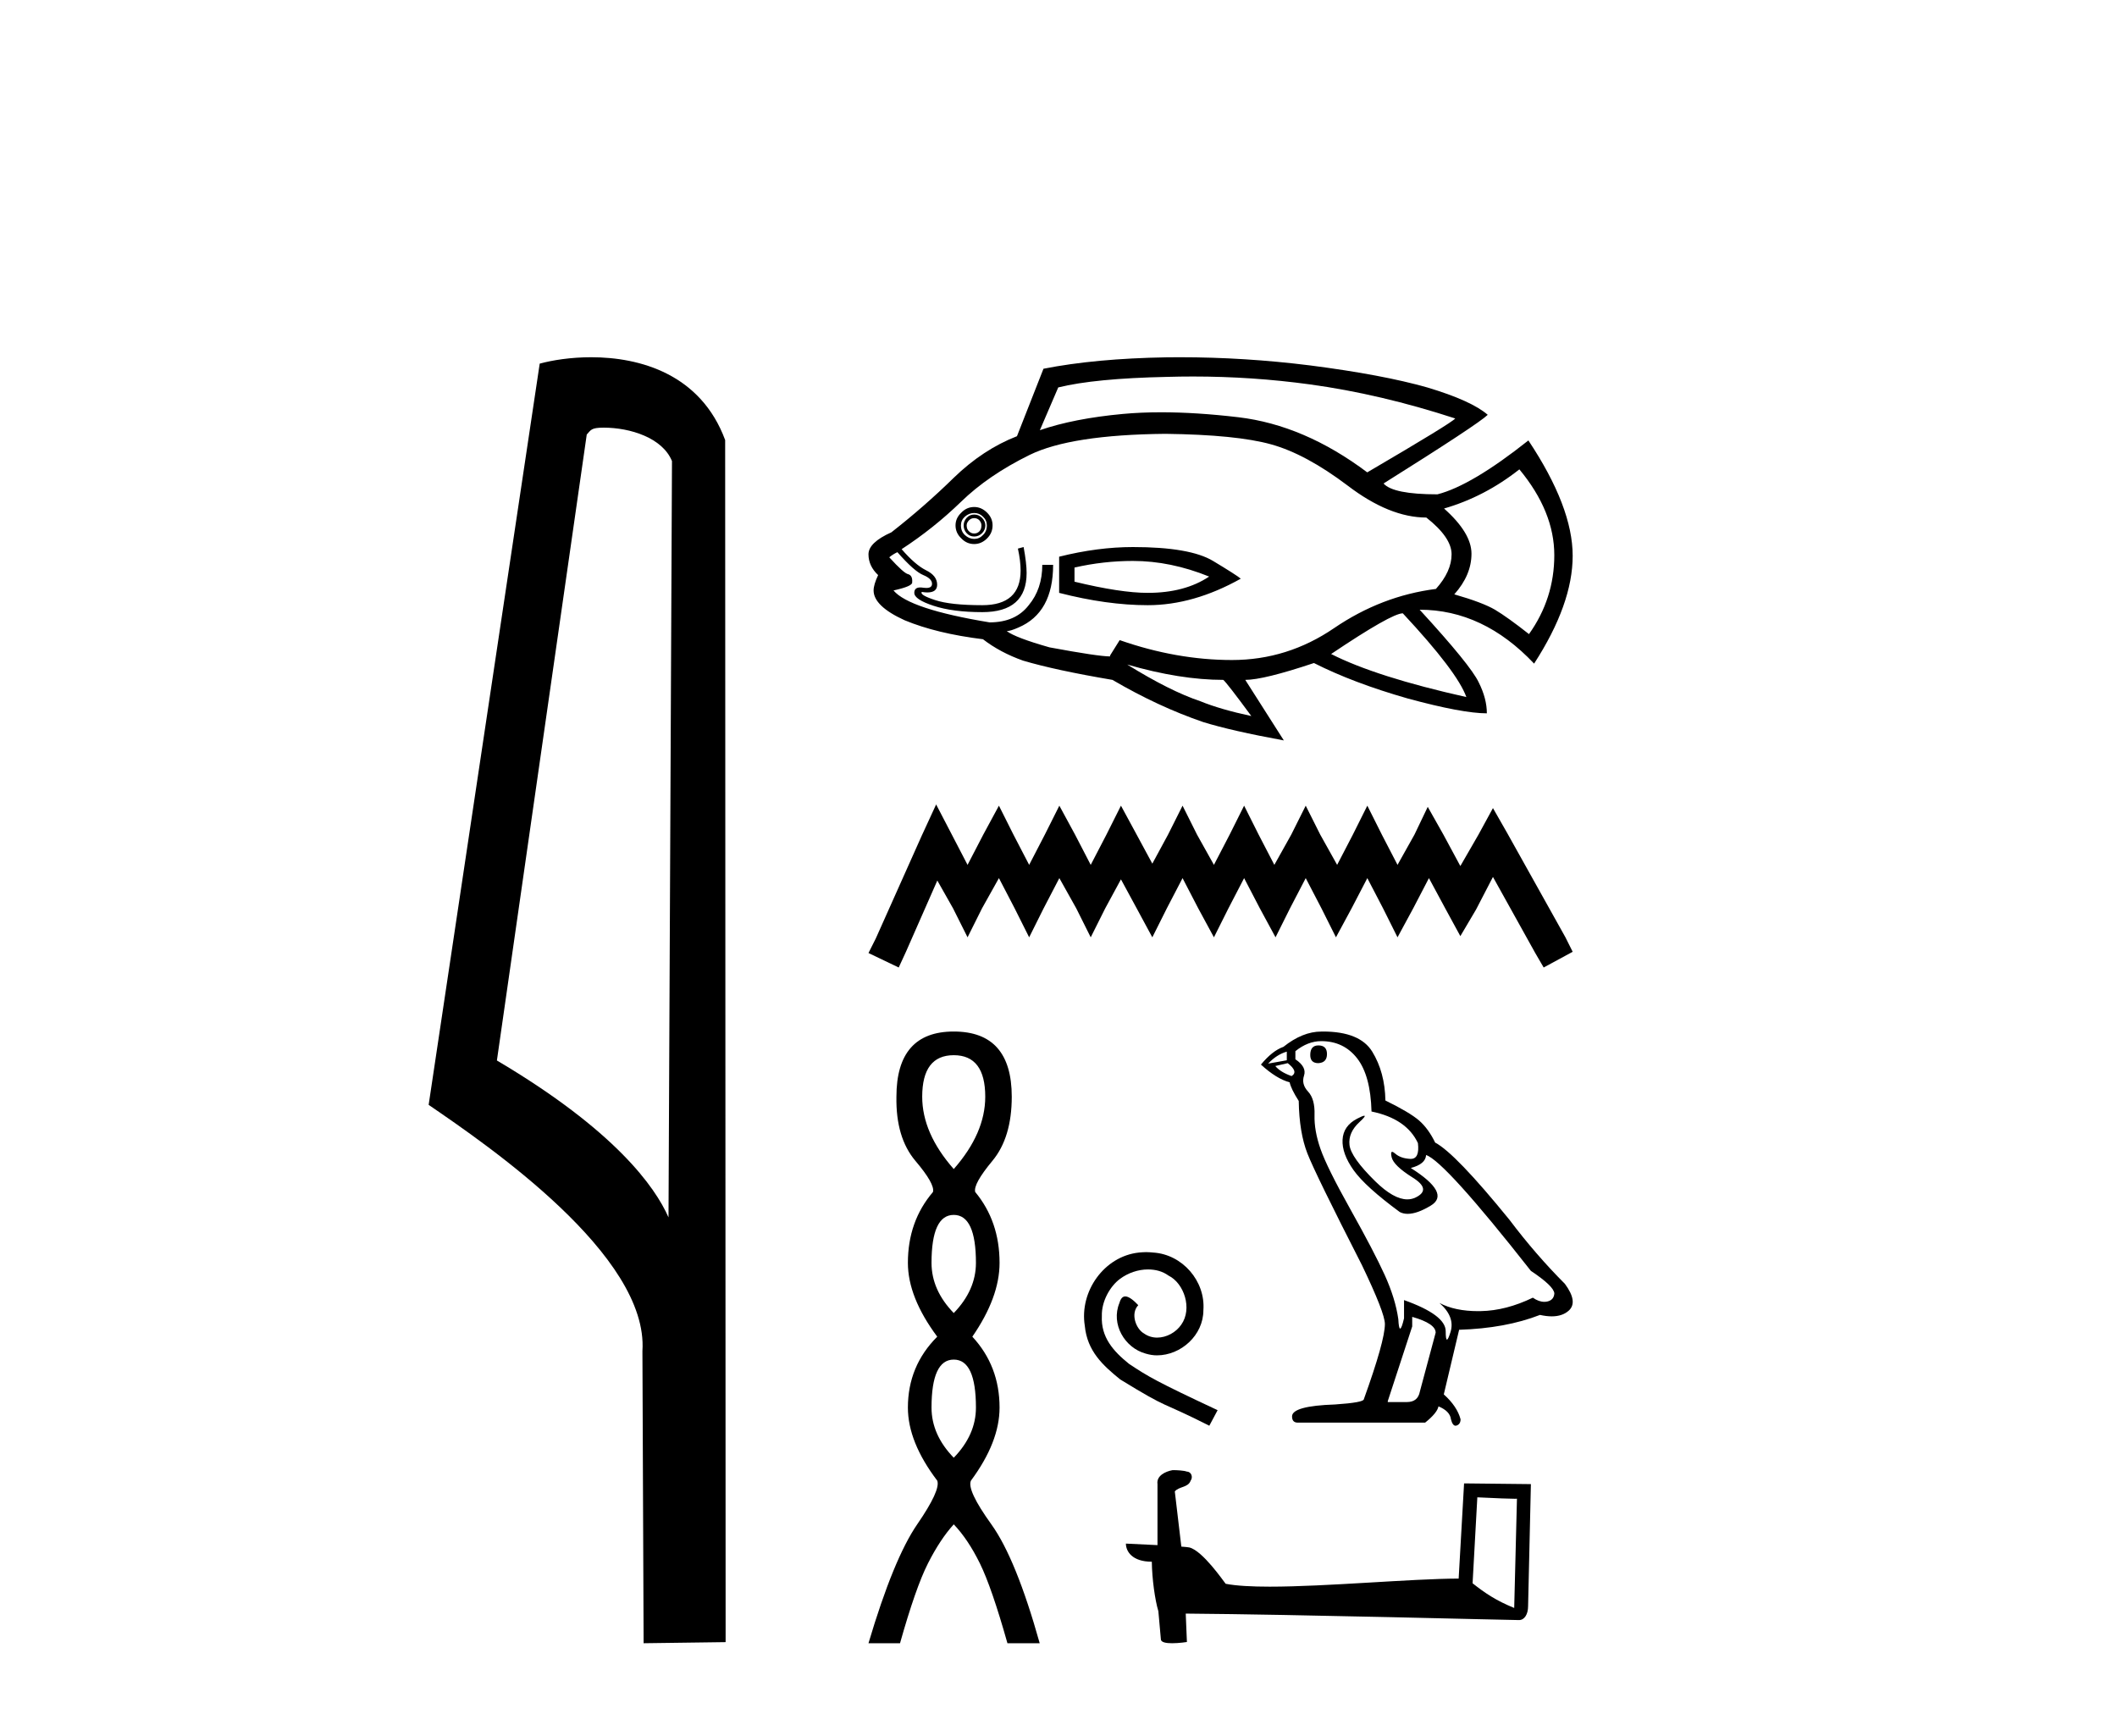
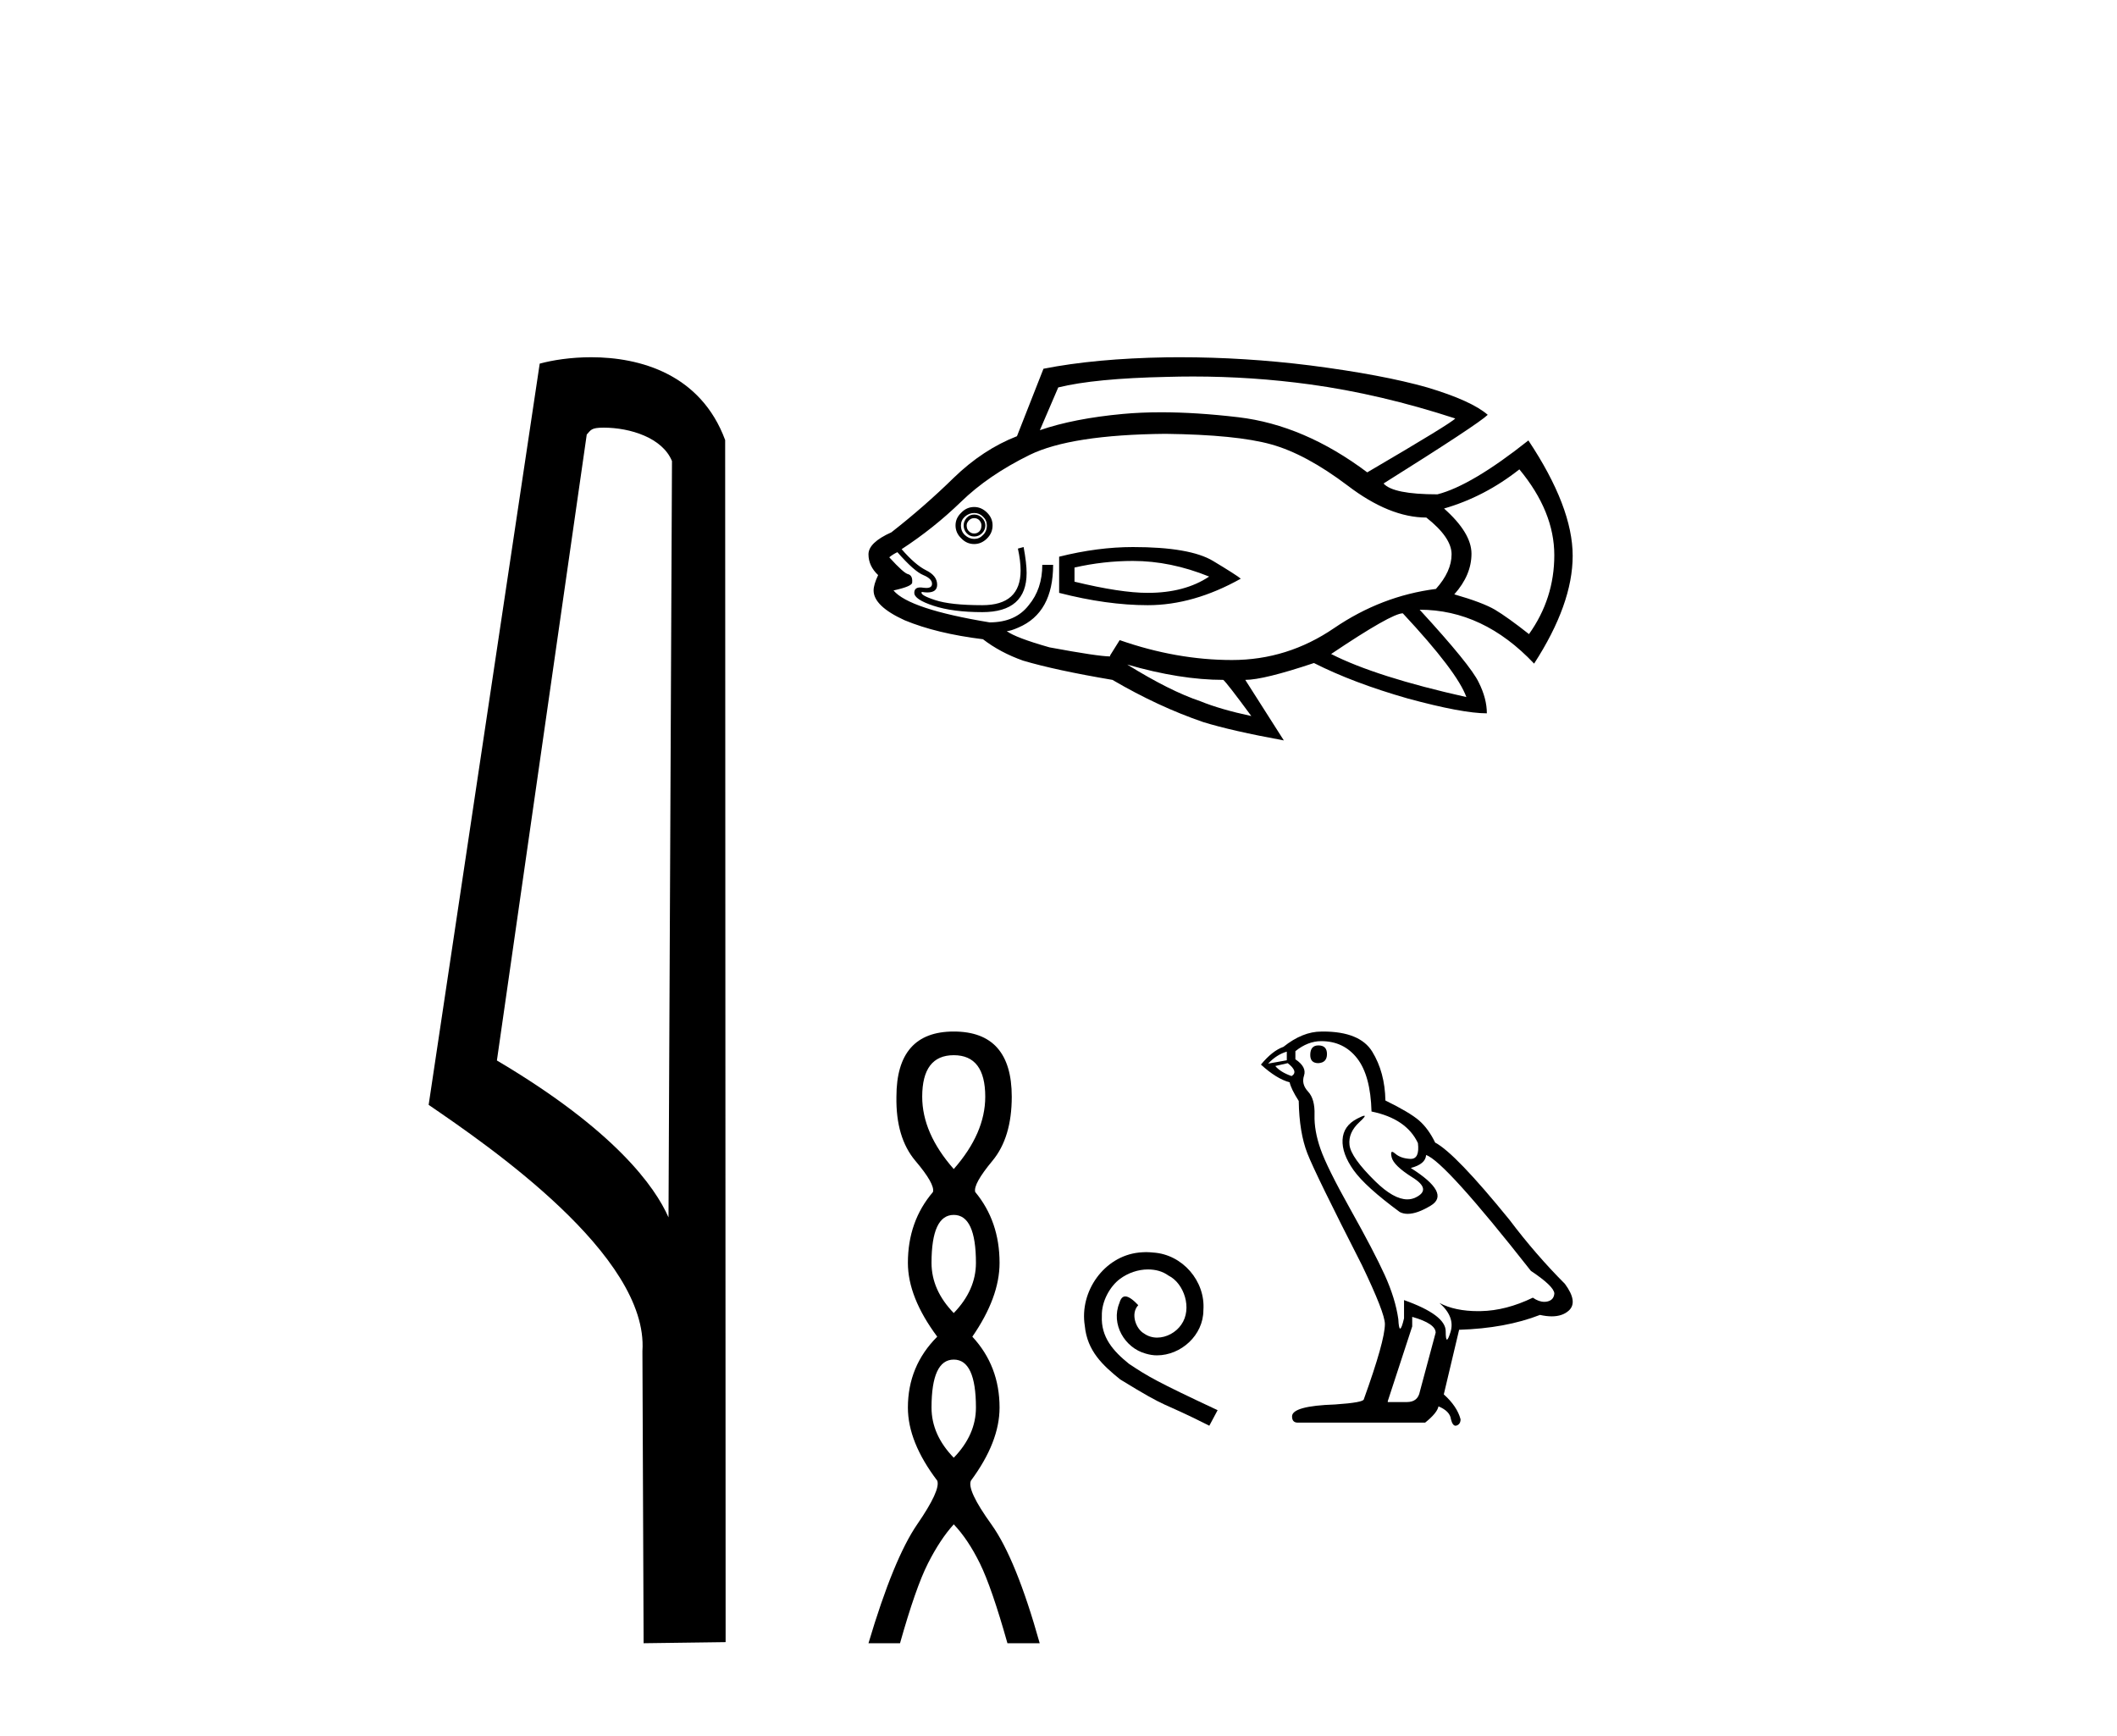
<svg xmlns="http://www.w3.org/2000/svg" width="50.0" height="41.0">
  <path d="M 14.259 10.1 C 14.884 10.1 15.648 10.34 15.871 10.89 L 15.789 28.751 L 15.789 28.751 C 15.473 28.034 14.531 26.699 11.736 25.046 L 13.858 10.263 C 13.958 10.157 13.955 10.1 14.259 10.1 ZM 15.789 28.751 L 15.789 28.751 C 15.789 28.751 15.789 28.751 15.789 28.751 L 15.789 28.751 L 15.789 28.751 ZM 13.962 8.437 C 13.484 8.437 13.053 8.505 12.747 8.588 L 10.124 26.094 C 11.512 27.044 15.325 29.648 15.173 31.91 L 15.201 38.809 L 17.138 38.783 L 17.127 10.393 C 16.551 8.837 15.12 8.437 13.962 8.437 Z" style="fill:#000000;stroke:none" />
  <path d="M 28.176 8.892 Q 29.575 8.892 30.941 9.079 Q 32.605 9.307 34.37 9.883 Q 34.298 9.982 32.292 11.156 Q 30.806 10.039 29.248 9.854 Q 28.255 9.737 27.426 9.737 Q 26.948 9.737 26.523 9.776 Q 25.364 9.883 24.56 10.16 L 24.994 9.15 Q 25.855 8.937 27.562 8.901 Q 27.87 8.892 28.176 8.892 ZM 23.009 12.237 Q 23.08 12.237 23.13 12.287 Q 23.18 12.344 23.18 12.408 Q 23.18 12.501 23.13 12.55 Q 23.08 12.6 23.009 12.6 Q 22.938 12.6 22.888 12.55 Q 22.831 12.501 22.831 12.408 Q 22.831 12.344 22.888 12.287 Q 22.938 12.237 23.009 12.237 ZM 23.009 12.152 Q 22.903 12.152 22.831 12.23 Q 22.76 12.309 22.76 12.408 Q 22.76 12.515 22.831 12.593 Q 22.903 12.671 23.009 12.671 Q 23.116 12.671 23.194 12.593 Q 23.272 12.515 23.272 12.408 Q 23.272 12.309 23.194 12.23 Q 23.116 12.152 23.009 12.152 ZM 23.009 12.116 Q 23.13 12.116 23.216 12.202 Q 23.308 12.287 23.308 12.408 Q 23.308 12.55 23.216 12.636 Q 23.13 12.728 23.009 12.728 Q 22.888 12.728 22.789 12.636 Q 22.696 12.55 22.696 12.408 Q 22.696 12.287 22.789 12.202 Q 22.888 12.116 23.009 12.116 ZM 23.009 11.974 Q 22.831 11.974 22.703 12.109 Q 22.568 12.237 22.568 12.408 Q 22.568 12.586 22.703 12.714 Q 22.831 12.849 23.009 12.849 Q 23.18 12.849 23.315 12.714 Q 23.443 12.586 23.443 12.408 Q 23.443 12.237 23.315 12.109 Q 23.18 11.974 23.009 11.974 ZM 26.758 13.248 Q 27.647 13.248 28.558 13.617 Q 27.982 14.002 27.107 14.002 Q 26.466 14.002 25.378 13.738 L 25.378 13.404 Q 26.061 13.248 26.758 13.248 ZM 26.758 12.92 Q 25.926 12.92 25.015 13.148 L 25.015 14.002 Q 26.146 14.293 27.107 14.293 Q 28.188 14.293 29.305 13.667 Q 29.205 13.582 28.65 13.248 Q 28.103 12.92 26.758 12.92 ZM 35.885 11.085 Q 36.71 12.081 36.71 13.112 Q 36.71 14.137 36.112 14.976 Q 35.607 14.578 35.309 14.4 Q 35.017 14.229 34.348 14.037 Q 34.754 13.582 34.754 13.077 Q 34.754 12.586 34.106 12.01 Q 35.067 11.732 35.885 11.085 ZM 27.526 10.246 Q 29.205 10.267 30.023 10.495 Q 30.841 10.722 31.83 11.469 Q 32.819 12.223 33.687 12.223 Q 34.284 12.693 34.284 13.091 Q 34.284 13.496 33.914 13.909 Q 32.627 14.073 31.51 14.834 Q 30.407 15.588 29.098 15.588 Q 27.79 15.588 26.445 15.118 L 26.218 15.481 L 26.218 15.503 Q 25.94 15.503 24.788 15.289 Q 23.984 15.061 23.778 14.905 Q 23.863 14.905 24.055 14.82 Q 24.873 14.471 24.873 13.34 L 24.617 13.34 Q 24.617 13.909 24.297 14.293 Q 23.984 14.699 23.372 14.699 Q 21.473 14.386 21.103 13.945 Q 21.558 13.845 21.544 13.753 Q 21.558 13.596 21.451 13.561 Q 21.352 13.546 21.003 13.162 Q 21.089 13.091 21.195 13.041 Q 21.594 13.496 21.807 13.582 Q 22.013 13.667 22.013 13.788 Q 22.013 13.886 21.878 13.886 Q 21.846 13.886 21.807 13.881 Q 21.768 13.874 21.735 13.874 Q 21.594 13.874 21.594 14.002 Q 21.594 14.158 22.049 14.307 Q 22.504 14.457 23.201 14.457 Q 24.247 14.457 24.247 13.532 Q 24.247 13.304 24.176 12.92 L 24.041 12.956 Q 24.105 13.248 24.105 13.475 Q 24.105 14.293 23.201 14.293 Q 22.447 14.293 22.085 14.172 Q 21.715 14.051 21.772 13.98 L 21.772 13.98 Q 21.844 13.992 21.902 13.992 Q 22.134 13.992 22.134 13.809 Q 22.134 13.596 21.871 13.468 Q 21.615 13.34 21.295 12.97 Q 22.049 12.479 22.696 11.853 Q 23.337 11.227 24.318 10.744 Q 25.293 10.267 27.526 10.246 ZM 33.132 14.485 Q 34.419 15.865 34.633 16.463 Q 32.499 15.986 31.439 15.446 Q 32.869 14.485 33.132 14.485 ZM 26.623 15.695 Q 27.875 16.057 28.892 16.057 Q 28.978 16.128 29.554 16.911 Q 28.821 16.754 28.352 16.562 Q 27.633 16.321 26.623 15.695 ZM 27.862 8.437 Q 27.708 8.437 27.555 8.439 Q 25.869 8.467 24.645 8.709 L 24.019 10.302 Q 23.216 10.615 22.526 11.284 Q 21.836 11.96 21.053 12.572 Q 20.512 12.814 20.512 13.091 Q 20.512 13.368 20.74 13.582 Q 20.633 13.809 20.633 13.945 Q 20.633 14.315 21.366 14.649 Q 22.12 14.962 23.216 15.097 Q 23.621 15.41 24.162 15.602 Q 24.93 15.83 26.274 16.057 Q 27.356 16.69 28.416 17.053 Q 29.084 17.26 30.322 17.487 L 29.411 16.057 Q 29.845 16.057 31.033 15.659 Q 31.958 16.128 33.253 16.498 Q 34.54 16.847 35.117 16.847 Q 35.117 16.498 34.924 16.114 Q 34.732 15.709 33.53 14.4 Q 35.031 14.4 36.233 15.673 Q 37.144 14.265 37.144 13.127 Q 37.144 11.974 36.098 10.402 Q 34.754 11.469 33.95 11.675 Q 32.904 11.675 32.677 11.419 Q 34.91 10.018 35.138 9.797 Q 34.754 9.463 33.708 9.15 Q 32.655 8.851 30.948 8.631 Q 29.396 8.437 27.862 8.437 Z" style="fill:#000000;stroke:none" />
-   <path d="M 22.11 18.999 L 21.768 19.741 L 20.684 22.166 L 20.512 22.508 L 21.226 22.85 L 21.397 22.479 L 22.138 20.796 L 22.509 21.452 L 22.852 22.137 L 23.194 21.452 L 23.593 20.739 L 23.964 21.452 L 24.307 22.137 L 24.649 21.452 L 25.02 20.739 L 25.419 21.452 L 25.761 22.137 L 26.104 21.452 L 26.475 20.768 L 26.846 21.452 L 27.216 22.137 L 27.559 21.452 L 27.93 20.739 L 28.3 21.452 L 28.671 22.137 L 29.014 21.452 L 29.384 20.739 L 29.755 21.452 L 30.126 22.137 L 30.468 21.452 L 30.839 20.739 L 31.21 21.452 L 31.553 22.137 L 31.923 21.452 L 32.294 20.739 L 32.665 21.452 L 33.007 22.137 L 33.378 21.452 L 33.749 20.739 L 34.149 21.481 L 34.491 22.109 L 34.862 21.481 L 35.261 20.711 L 36.26 22.508 L 36.459 22.85 L 37.144 22.479 L 36.973 22.137 L 35.603 19.684 L 35.261 19.085 L 34.919 19.712 L 34.491 20.454 L 34.091 19.712 L 33.721 19.056 L 33.407 19.712 L 33.007 20.426 L 32.637 19.712 L 32.294 19.028 L 31.952 19.712 L 31.581 20.426 L 31.182 19.712 L 30.839 19.028 L 30.497 19.712 L 30.098 20.426 L 29.727 19.712 L 29.384 19.028 L 29.042 19.712 L 28.671 20.426 L 28.272 19.712 L 27.93 19.028 L 27.587 19.712 L 27.216 20.397 L 26.846 19.712 L 26.475 19.028 L 26.132 19.712 L 25.761 20.426 L 25.391 19.712 L 25.02 19.028 L 24.677 19.712 L 24.307 20.426 L 23.936 19.712 L 23.593 19.028 L 23.223 19.712 L 22.852 20.426 L 22.481 19.712 L 22.11 18.999 Z" style="fill:#000000;stroke:none" />
  <path d="M 22.526 24.921 Q 23.27 24.921 23.27 25.902 Q 23.27 26.764 22.526 27.61 Q 21.781 26.764 21.781 25.902 Q 21.781 24.921 22.526 24.921 ZM 22.526 28.693 Q 23.05 28.693 23.05 29.826 Q 23.05 30.469 22.526 31.011 Q 22.001 30.469 22.001 29.826 Q 22.001 28.693 22.526 28.693 ZM 22.526 32.11 Q 23.05 32.11 23.05 33.244 Q 23.05 33.887 22.526 34.428 Q 22.001 33.887 22.001 33.244 Q 22.001 32.11 22.526 32.11 ZM 22.526 24.362 Q 21.172 24.362 21.172 25.902 Q 21.155 26.866 21.62 27.416 Q 22.086 27.966 22.035 28.152 Q 21.443 28.845 21.443 29.826 Q 21.443 30.638 22.136 31.569 Q 21.443 32.262 21.443 33.244 Q 21.443 34.056 22.136 34.969 Q 22.221 35.189 21.663 36.001 Q 21.105 36.813 20.512 38.809 L 21.257 38.809 Q 21.629 37.49 21.917 36.923 Q 22.204 36.356 22.526 36.001 Q 22.864 36.356 23.143 36.923 Q 23.422 37.49 23.794 38.809 L 24.556 38.809 Q 23.997 36.813 23.414 36.001 Q 22.83 35.189 22.932 34.969 Q 23.608 34.056 23.608 33.244 Q 23.608 32.262 22.965 31.569 Q 23.608 30.638 23.608 29.826 Q 23.608 28.845 23.033 28.152 Q 22.982 27.966 23.439 27.416 Q 23.896 26.866 23.896 25.902 Q 23.896 24.362 22.526 24.362 Z" style="fill:#000000;stroke:none" />
  <path d="M 27.07 29.572 C 27.013 29.572 26.956 29.577 26.899 29.582 C 26.076 29.67 25.491 30.504 25.621 31.311 C 25.678 31.912 26.05 32.249 26.459 32.58 C 27.676 33.326 27.334 33.051 28.562 33.672 L 28.758 33.305 C 27.298 32.621 27.122 32.513 26.667 32.212 C 26.294 31.912 25.999 31.581 26.024 31.078 C 26.014 30.732 26.221 30.374 26.454 30.203 C 26.641 30.064 26.879 29.981 27.112 29.981 C 27.288 29.981 27.454 30.022 27.598 30.126 C 27.966 30.307 28.168 30.908 27.899 31.286 C 27.775 31.467 27.552 31.591 27.329 31.591 C 27.221 31.591 27.112 31.56 27.019 31.493 C 26.832 31.389 26.692 31.027 26.884 30.825 C 26.796 30.732 26.672 30.618 26.578 30.618 C 26.516 30.618 26.47 30.664 26.439 30.773 C 26.232 31.27 26.563 31.834 27.06 31.969 C 27.148 31.995 27.236 32.01 27.324 32.01 C 27.894 32.01 28.422 31.534 28.422 30.944 C 28.474 30.255 27.925 29.624 27.236 29.582 C 27.184 29.577 27.127 29.572 27.07 29.572 Z" style="fill:#000000;stroke:none" />
  <path d="M 31.138 24.69 Q 30.946 24.69 30.946 24.917 Q 30.946 25.109 31.138 25.109 Q 31.341 25.097 31.341 24.894 Q 31.341 24.69 31.138 24.69 ZM 30.392 24.837 L 30.392 25.041 L 29.951 25.12 Q 30.154 24.905 30.392 24.837 ZM 30.414 25.109 Q 30.674 25.312 30.505 25.414 Q 30.245 25.324 30.12 25.177 L 30.414 25.109 ZM 31.206 24.589 Q 31.737 24.589 32.054 24.996 Q 32.37 25.403 32.393 26.251 Q 33.218 26.42 33.489 26.997 Q 33.533 27.37 33.321 27.37 Q 33.315 27.37 33.308 27.37 Q 33.082 27.359 32.952 27.245 Q 32.905 27.204 32.881 27.204 Q 32.839 27.204 32.868 27.33 Q 32.913 27.528 33.365 27.811 Q 33.817 28.093 33.438 28.28 Q 33.345 28.326 33.238 28.326 Q 32.917 28.326 32.483 27.901 Q 31.907 27.336 31.873 27.042 Q 31.839 26.748 32.11 26.499 Q 32.271 26.351 32.221 26.351 Q 32.186 26.351 32.054 26.42 Q 31.726 26.59 31.709 26.918 Q 31.692 27.245 31.969 27.636 Q 32.246 28.026 33.06 28.625 Q 33.143 28.668 33.248 28.668 Q 33.472 28.668 33.795 28.472 Q 34.269 28.184 33.32 27.585 Q 33.67 27.494 33.682 27.279 Q 34.122 27.426 36.157 30.015 Q 36.7 30.377 36.711 30.547 Q 36.7 30.705 36.542 30.739 Q 36.508 30.746 36.473 30.746 Q 36.345 30.746 36.203 30.648 Q 35.57 30.954 34.976 30.965 Q 34.945 30.966 34.914 30.966 Q 34.362 30.966 33.998 30.773 L 33.998 30.773 Q 34.371 31.101 34.258 31.462 Q 34.203 31.638 34.175 31.638 Q 34.145 31.638 34.145 31.44 Q 34.145 31.055 33.161 30.705 L 33.161 31.135 Q 33.104 31.378 33.069 31.378 Q 33.037 31.378 33.026 31.157 Q 32.958 30.671 32.704 30.111 Q 32.449 29.552 31.895 28.563 Q 31.341 27.573 31.189 27.138 Q 31.036 26.703 31.047 26.33 Q 31.059 25.957 30.895 25.781 Q 30.731 25.606 30.799 25.403 Q 30.866 25.199 30.595 25.018 L 30.595 24.826 Q 30.889 24.589 31.206 24.589 ZM 33.354 31.101 Q 33.908 31.259 33.908 31.474 L 33.535 32.864 Q 33.489 33.113 33.229 33.113 L 32.777 33.113 L 32.777 33.091 L 33.354 31.327 L 33.354 31.101 ZM 31.246 24.362 Q 31.226 24.362 31.206 24.363 Q 30.765 24.363 30.312 24.724 Q 30.052 24.815 29.781 25.143 Q 30.154 25.482 30.459 25.561 Q 30.493 25.719 30.674 26.002 Q 30.686 26.748 30.878 27.24 Q 31.07 27.732 32.167 29.88 Q 32.709 31.01 32.709 31.27 Q 32.709 31.666 32.212 33.045 Q 32.212 33.124 31.533 33.17 Q 30.516 33.204 30.516 33.452 Q 30.516 33.599 30.652 33.599 L 33.659 33.599 Q 33.942 33.373 33.975 33.215 Q 34.247 33.328 34.269 33.52 Q 34.308 33.672 34.378 33.672 Q 34.391 33.672 34.405 33.667 Q 34.496 33.633 34.496 33.52 Q 34.416 33.215 34.1 32.932 L 34.462 31.406 Q 35.558 31.372 36.372 31.055 Q 36.523 31.089 36.649 31.089 Q 36.9 31.089 37.051 30.954 Q 37.277 30.75 36.96 30.321 Q 36.271 29.631 35.649 28.806 Q 34.371 27.234 33.896 26.985 Q 33.738 26.658 33.518 26.465 Q 33.297 26.273 32.721 25.991 Q 32.709 25.324 32.41 24.837 Q 32.117 24.362 31.246 24.362 Z" style="fill:#000000;stroke:none" />
-   <path d="M 34.892 35.363 C 35.385 35.387 35.658 35.397 35.775 35.397 C 35.799 35.397 35.817 35.397 35.828 35.396 L 35.828 35.396 L 35.763 37.976 C 35.338 37.803 35.077 37.628 34.78 37.393 L 34.892 35.363 ZM 27.719 34.721 C 27.705 34.721 27.694 34.722 27.69 34.722 C 27.527 34.752 27.309 34.852 27.338 35.052 C 27.338 35.532 27.338 36.012 27.338 36.492 C 27.018 36.475 26.689 36.461 26.592 36.456 L 26.592 36.456 C 26.592 36.637 26.738 36.884 27.204 36.884 C 27.209 37.292 27.28 37.792 27.357 38.047 C 27.357 38.047 27.358 38.047 27.358 38.046 L 27.418 38.715 C 27.418 38.789 27.545 38.809 27.683 38.809 C 27.85 38.809 28.033 38.78 28.033 38.78 L 28.005 38.109 L 28.005 38.109 C 30.626 38.129 35.629 38.262 35.877 38.262 C 36.006 38.262 36.091 38.124 36.091 37.933 L 36.157 35.051 L 34.579 35.034 L 34.451 37.282 C 33.308 37.286 31.333 37.473 29.99 37.473 C 29.563 37.473 29.2 37.454 28.948 37.405 C 28.897 37.343 28.405 36.625 28.091 36.547 C 28.067 36.541 27.993 36.534 27.901 36.527 C 27.85 36.093 27.799 35.659 27.747 35.224 C 27.846 35.103 28.064 35.136 28.121 34.969 C 28.181 34.89 28.14 34.759 28.033 34.756 C 27.965 34.729 27.791 34.721 27.719 34.721 Z" style="fill:#000000;stroke:none" />
</svg>